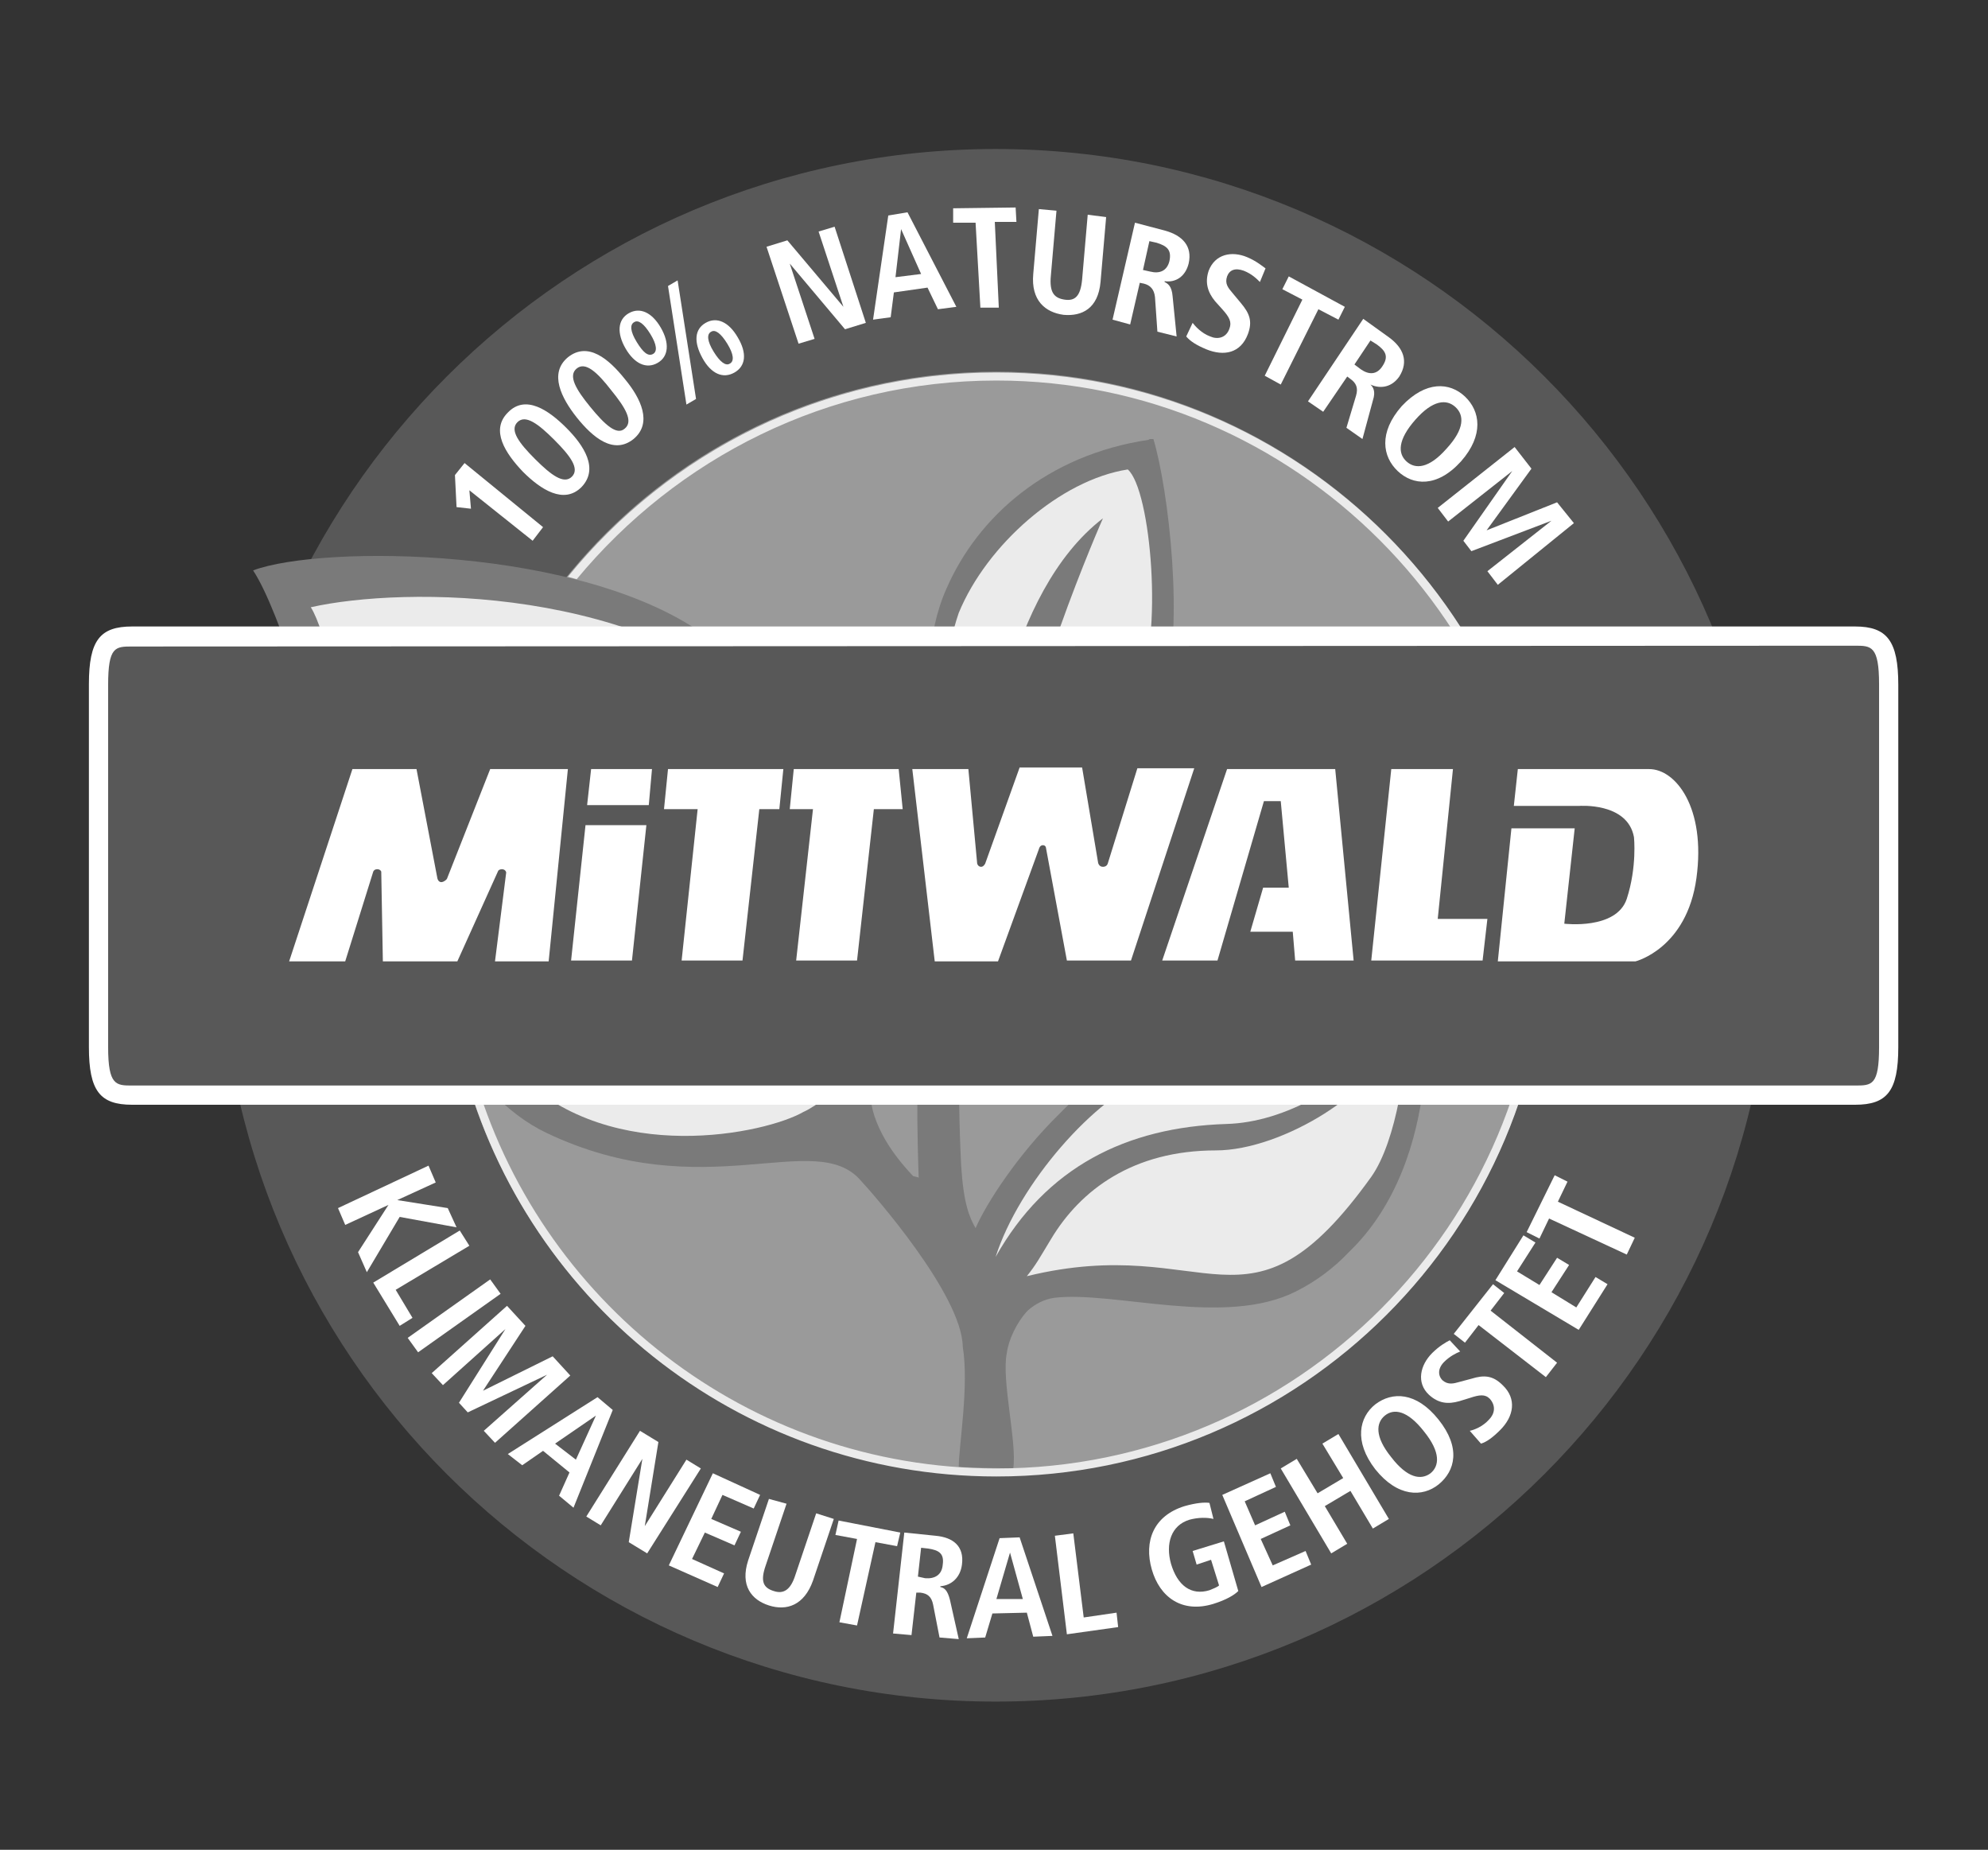
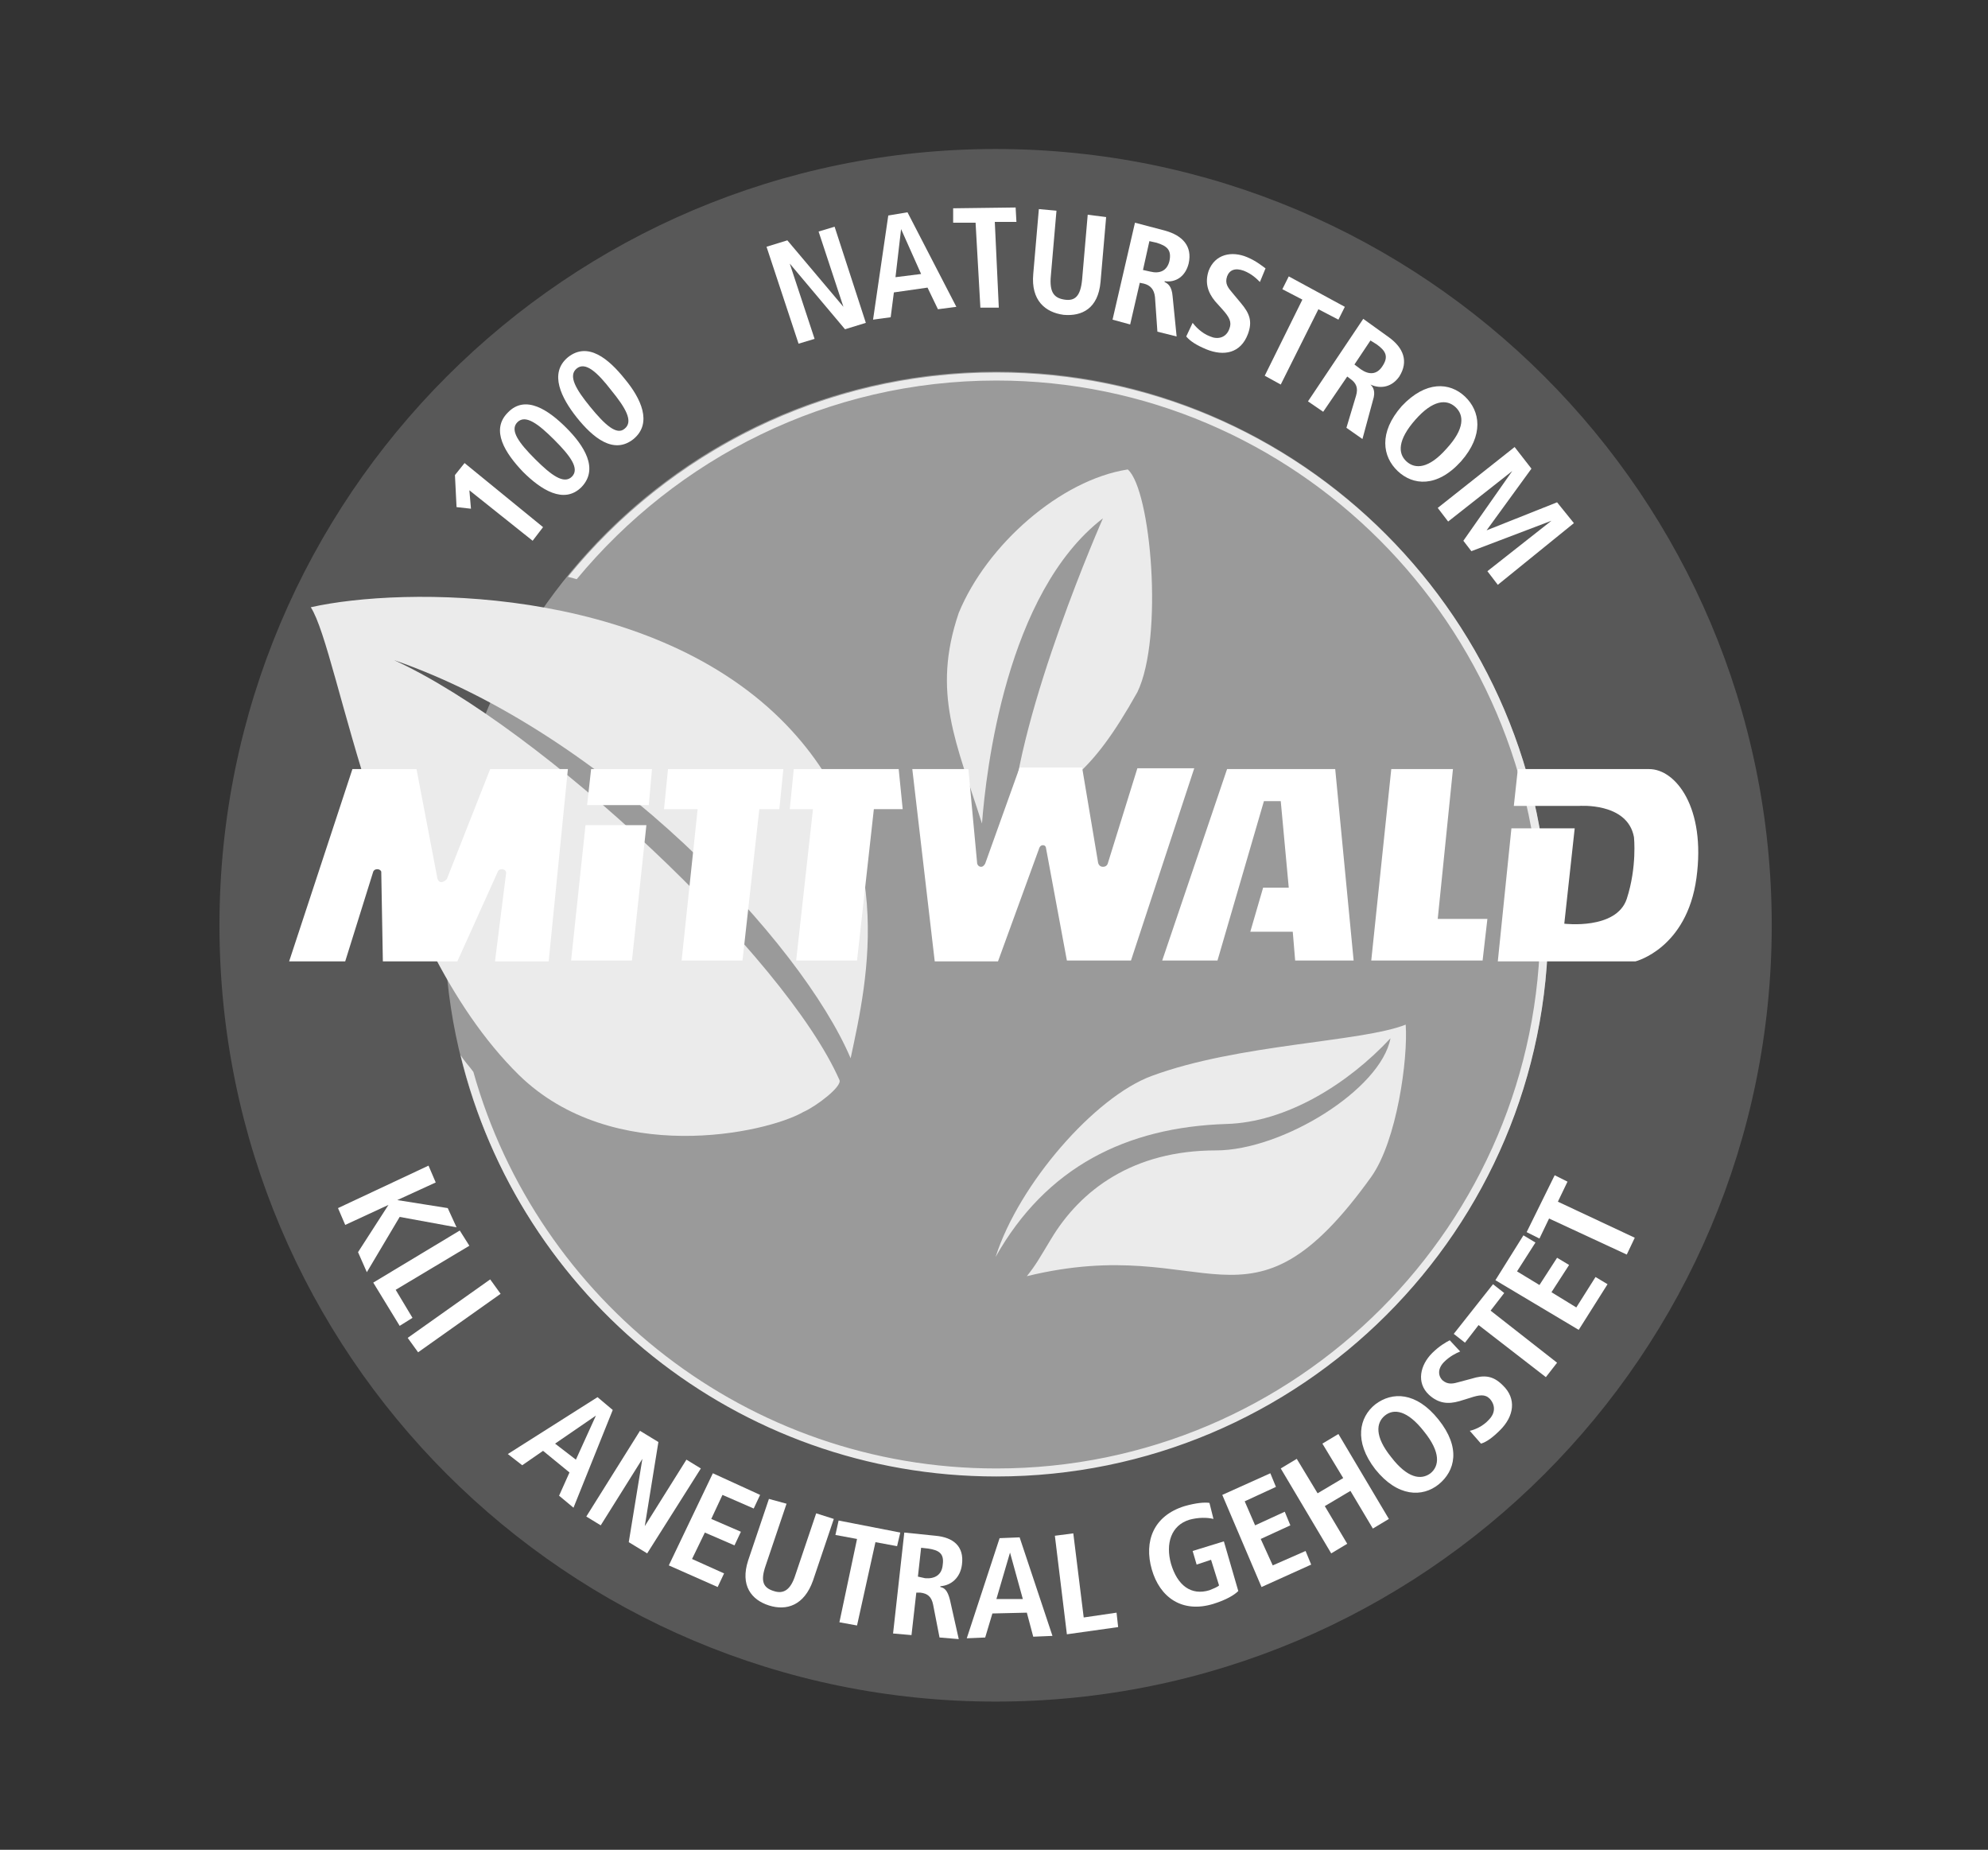
<svg xmlns="http://www.w3.org/2000/svg" version="1.1" id="Ebene_1" x="0px" y="0px" viewBox="0 0 248.2 230.9" style="enable-background:new 0 0 248.2 230.9;" xml:space="preserve">
  <rect x="0" y="0" width="248.2" height="230.9" fill="#333333" stroke="none" />
  <style type="text/css">
	.st0{fill:#9A9A9A;}
	.st1{fill:#585858;}
	.st2{fill:#7A7A7A;}
	.st3{fill:#EBEBEB;}
	.st4{fill:#FFFFFF;}
	.st5{fill-rule:evenodd;clip-rule:evenodd;fill:#FFFFFF;}
</style>
  <g>
    <path class="st0" d="M202.7,114.8c0,43.4-35.2,78.6-78.6,78.6s-78.6-35.2-78.6-78.6s35.2-78.6,78.6-78.6   C167.5,36.2,202.7,71.4,202.7,114.8" />
    <path class="st1" d="M124.3,18.6c-53.5,0-96.9,43.4-96.9,96.9s43.4,96.9,96.9,96.9s96.9-43.4,96.9-96.9   C221.2,62,177.8,18.6,124.3,18.6z M124.4,184.2c-38,0-68.9-30.8-68.9-68.9c0-0.1,0-0.2,0-0.3c0.1-37.9,30.9-68.6,68.9-68.6   c37.9,0,68.7,31,68.9,68.9C193.3,153.4,162.5,184.2,124.4,184.2z" />
    <g id="Grünzeug">
-       <path id="Pflanze" class="st2" d="M177.2,126c0,0.1-0.1,0.3-0.2,0.4c-0.1-0.2-0.2-0.1-0.3,0.1v0.1c-3.7,2.2-24.7,1.1-34.5,5.2    c-3.5,1.5-7,4.2-10,7.3c-5.2,5.1-9.1,11.2-10.4,14.2c-0.8-1.4-1.5-3.1-1.8-7.8c-0.5-10.1-0.3-20.2,0.7-27.2c0.3-2,0.9-3.8,2.3-7.6    c4.8-6.4,18.8-12.3,22.3-24c2.6-8.4,0.6-25.6-1.3-31.9c-0.1,0-0.2,0-0.3,0l0,0c-0.1,0-0.2,0-0.3,0.1c-12.7,1.9-21.3,9.6-25.2,18.5    c-5.2,11.5,0.4,27.6-1.5,36.4c0,0,0,0,0,0.1c-0.1,0.5-0.2,0.9-0.3,1.4c-0.6,3.2-0.8,4.6-1,7.2c-1.3,12.2-0.8,25.7-0.7,28.5    c-0.2-0.1-0.4-0.1-0.7-0.2c-5.8-6.1-5.3-10.4-5.3-10.4l-0.1,0.1c5.3-10,12-33.5-20.3-57C72.9,68.1,40.1,68,31.6,71.2    c7,10.7,16.4,60.6,36.6,70.2c19.7,9.4,33.6-0.7,39.3,6c1.4,1.5,12.6,14.2,12.7,20.7c0.8,4.9-0.5,12.4-0.5,15    c1.4,0.1,6.7,0.2,6.8,0.2c0.5-3.2-1.5-11.1-0.8-14.4c0.2-1.6,1.2-3.8,2.6-5.3c0.9-0.8,2-1.4,3.3-1.6c7.5-0.9,21.3,3.7,30.2-0.8    c2.6-1.3,4.8-3,6.6-4.9C180.6,144.6,178,123.3,177.2,126z" />
      <g id="Blätter">
        <path class="st3" d="M100.3,138.8c-4.7,2.7-23.8,6.8-35.5-4.6c-17.6-17.3-22.4-52.9-26-58.4c11.5-2.6,41.7-2.8,58.7,14     c14.9,14.8,10.8,32.5,8.7,42.3c-6.1-14.4-30.4-40.5-57-49.7c18.5,8.5,48.8,37,55.6,52.4C105.2,135.6,101.9,138.1,100.3,138.8" />
        <path class="st3" d="M171.2,146.9c-15.5,21.6-20.1,6.8-43,12.4c1.2-1.5,1.6-2.3,3-4.6c3.7-6.2,10.3-11.1,20.6-11.1     c8.3,0,20.6-7.6,21.8-14c-5.3,5.7-13,10.5-20.5,10.7c-12.5,0.4-22.5,5.4-28.8,16.6c2.9-9.1,12.4-20,19.5-22.6     c10.8-4,26.1-4.2,31.7-6.4C175.8,132.2,174.4,142.4,171.2,146.9" />
        <path class="st3" d="M140.8,58.6c-8.4,1.3-17.6,9.4-21.1,17.9c-3.4,10-0.3,16.2,2.9,26.3c0.5-6.5,3-28.8,15.1-38.1     c0,0-10.6,24-11.4,37.9c6.7-4.8,9.6-5.3,15.7-16.2C145.3,79.6,143.7,61.1,140.8,58.6z" />
      </g>
    </g>
    <path id="Sand" class="st3" d="M124.4,46.5c-21.6,0-40.9,10-53.5,25.5c0.4,0.1,0.8,0.2,1.1,0.3c12.5-15.1,31.3-24.8,52.4-24.8   c37.3,0,67.7,30.5,67.9,67.9c0,37.4-30.4,67.9-67.9,67.9c-31.1,0-57.3-21-65.3-49.5c-0.5-0.7-1.1-1.3-1.6-2.1   c7.3,30.2,34.5,52.6,66.9,52.6c38,0,68.9-30.8,68.9-68.9C193.2,77.5,162.4,46.5,124.4,46.5z" />
    <g id="_x31_00_x25__Naturstrom">
      <path class="st4" d="M58.6,61.2l0.2,2.3L57,63.3l-0.2-4l1.2-1.5l9.8,8l-1.3,1.7L58.6,61.2z" />
      <path class="st4" d="M63.4,51.5c2.2-2.3,5.1-0.3,7.3,1.9c2.2,2.2,4.1,5.1,1.9,7.4c-2.2,2.2-5.1,0.3-7.3-1.9    C63.1,56.6,61.2,53.7,63.4,51.5z M71.4,59.5c1-1-0.2-2.6-2.2-4.6s-3.6-3.2-4.6-2.2s0.2,2.6,2.2,4.6S70.4,60.5,71.4,59.5z" />
      <path class="st4" d="M70.9,44.6c2.5-2,5.1,0.2,7.1,2.7c2,2.4,3.5,5.5,1.1,7.5c-2.5,2-5.1-0.2-7.1-2.7    C70.1,49.7,68.5,46.6,70.9,44.6z M78,53.5c1.1-0.9,0.1-2.6-1.7-4.8c-1.7-2.2-3.2-3.6-4.3-2.7c-1.1,0.9-0.1,2.6,1.7,4.8    C75.5,53,77,54.4,78,53.5z" />
-       <path class="st4" d="M78.5,39.1c1.4-0.8,2.9-0.1,4,1.8s1,3.6-0.4,4.4c-1.4,0.8-2.9,0.1-4-1.8S77.1,39.9,78.5,39.1z M81.5,44.2    c0.6-0.3,0.5-1.2-0.3-2.5s-1.5-1.8-2-1.5c-0.6,0.3-0.5,1.2,0.3,2.5S80.9,44.5,81.5,44.2z M83.4,35.7l1.2-0.7l2.3,14.8l-1.2,0.7    L83.4,35.7z M88.1,40.3c1.4-0.8,2.9-0.1,4,1.8c1.2,2,1,3.6-0.4,4.4c-1.4,0.8-2.9,0.2-4-1.8S86.7,41.1,88.1,40.3z M91.1,45.4    c0.6-0.3,0.5-1.2-0.3-2.5s-1.5-1.8-2-1.5c-0.6,0.3-0.5,1.2,0.3,2.5S90.6,45.7,91.1,45.4z" />
      <path class="st4" d="M95.7,30.8l2.6-0.8l7,8.3l0,0l-3.1-9.4l2-0.6l3.9,12l-2.6,0.8l-6.9-8.2l0,0l3.1,9.4l-2,0.6L95.7,30.8z" />
      <path class="st4" d="M115.8,35.9l-4.2,0.6l-0.4,3.1l-2.2,0.3l1.9-13l2.4-0.4l6.1,11.8l-2.3,0.3L115.8,35.9z M115,34.2l-2.5-5.6    l0,0l-0.7,6L115,34.2z" />
      <path class="st4" d="M121.8,27.8H119V26l7.8-0.1l0.1,1.8h-2.7l0.5,10.7h-2.3L121.8,27.8z" />
      <path class="st4" d="M131.9,26.3l-0.7,8.1c-0.2,2.1,0.4,2.8,1.7,3s2-0.4,2.2-2.5l0.7-8.1l2.3,0.3l-0.7,8.1    c-0.3,3.3-2.3,4.3-4.6,4.1c-2.3-0.3-4.1-1.8-3.8-5.1l0.7-8.1L131.9,26.3z" />
      <path class="st4" d="M141.7,27.8l3.8,1c2.1,0.6,3.4,1.9,2.9,4.1c-0.4,1.6-1.6,2.4-3,2.2v0.1c0.4,0.2,0.9,0.5,1,1.8l0.5,5l-2.4-0.6    l-0.3-4.3c-0.1-1-0.6-1.5-1.4-1.7l-0.5-0.1l-1.2,5.2l-2.2-0.6L141.7,27.8z M143.6,33.9c1.2,0.3,2.1-0.1,2.4-1.3    c0.3-1.4-0.3-1.9-1.6-2.3l-0.9-0.2l-0.8,3.6L143.6,33.9z" />
      <path class="st4" d="M148.9,40.3c0.3,0.4,1.1,1.3,2.2,1.7c0.9,0.4,2,0.2,2.4-1c0.3-0.8,0-1.4-0.9-2.4l-0.9-1    c-0.9-1.1-1.3-2.3-0.8-3.8c0.8-2.1,2.9-2.5,4.8-1.7c1.2,0.5,2,1.2,2.3,1.4l-0.7,1.7c-0.4-0.4-1-1-2-1.4c-1.1-0.4-1.8-0.1-2.1,0.7    c-0.3,0.9,0.1,1.4,0.7,2.1l1,1.2c1.1,1.3,1.5,2.3,0.9,3.9c-0.9,2.4-3,2.8-5.2,1.9c-1.2-0.5-2-1-2.5-1.6L148.9,40.3z" />
      <path class="st4" d="M162.6,37.4l-2.5-1.3l0.8-1.6l7,3.8l-0.8,1.6l-2.5-1.3l-4.7,9.4l-2-1.1L162.6,37.4z" />
      <path class="st4" d="M170.2,39.8l3.2,2.3c1.8,1.3,2.5,3,1.3,4.9c-0.9,1.3-2.3,1.6-3.6,1l0,0c0.3,0.3,0.7,0.8,0.3,2l-1.3,4.8    l-2-1.4l1.2-4c0.3-1,0-1.6-0.7-2.1l-0.4-0.3l-3,4.4l-1.9-1.3L170.2,39.8z M169.9,46.1c1,0.7,2,0.7,2.7-0.4    c0.8-1.2,0.4-1.9-0.7-2.7l-0.8-0.5l-2,3L169.9,46.1z" />
      <path class="st4" d="M182.9,49.5c1.9,1.8,2.4,4.8-0.5,8.1c-3,3.3-6,3-7.9,1.2s-2.4-4.8,0.5-8.1C178,47.5,181,47.7,182.9,49.5z     M175.6,57.6c1.1,1,2.8,0.9,5-1.6c2.3-2.5,2.2-4.2,1.1-5.2s-2.8-0.9-5,1.6C174.5,54.9,174.5,56.6,175.6,57.6z" />
      <path class="st4" d="M193.7,65L193.7,65l-10,3.8l-1-1.3l6.1-8.7l0,0l-8,6.3l-1.3-1.7l9.6-7.6l2.1,2.7l-5.6,7.7l0,0l8.8-3.5    l2.1,2.6L187,73l-1.3-1.7L193.7,65z" />
    </g>
    <g id="Klimaneutral">
      <path class="st4" d="M53.5,145.5l0.9,2.1l-4.8,2.2l0,0l6.3,1l1.1,2.4l-7.1-1.3l-4.1,6.9l-1.1-2.5l3.8-5.9l0,0l-5.4,2.5l-0.9-2.1    L53.5,145.5z" />
      <path class="st4" d="M57.4,153.6l1.2,1.9l-9.2,5.5l2.1,3.5l-1.6,1l-3.3-5.4L57.4,153.6z" />
      <path class="st4" d="M61.2,159.7l1.3,1.8l-10.3,7.3l-1.3-1.8L61.2,159.7z" />
-       <path class="st4" d="M68.3,171.6L68.3,171.6l-9.9,4.7l-1.1-1.2l5.8-9.2l0,0l-7.8,7l-1.4-1.5l9.4-8.4l2.3,2.5l-5.3,8.1l0,0l8.7-4.3    l2.2,2.4l-9.4,8.4l-1.4-1.5L68.3,171.6z" />
-       <path class="st4" d="M71.1,183.8l-3.3-2.7l-2.6,1.8l-1.8-1.4l11.2-7.1l1.9,1.6l-4.9,12.2l-1.8-1.5L71.1,183.8z M71.9,182.2    l2.5-5.5l0,0l-5.1,3.5L71.9,182.2z" />
+       <path class="st4" d="M71.1,183.8l-3.3-2.7l-2.6,1.8l-1.8-1.4l11.2-7.1l1.9,1.6l-4.9,12.2l-1.8-1.5z M71.9,182.2    l2.5-5.5l0,0l-5.1,3.5L71.9,182.2z" />
      <path class="st4" d="M79.9,178.6l2.3,1.4l-1.7,10.5l0,0l5.2-8.3l1.8,1.1l-6.7,10.6l-2.3-1.4l1.7-10.4l0,0l-5.2,8.3l-1.8-1.1    L79.9,178.6z" />
      <path class="st4" d="M89,183.9l5.9,2.7l-0.8,1.7l-3.9-1.7l-1.4,3l3.7,1.6l-0.8,1.7l-3.7-1.6l-1.6,3.3l4,1.8l-0.8,1.7l-6.1-2.7    L89,183.9z" />
      <path class="st4" d="M98.2,187.7l-2.6,7.7c-0.7,2-0.3,2.8,1,3.2c1.2,0.4,2.1-0.1,2.7-2l2.6-7.7l2.2,0.7l-2.6,7.7    c-1.1,3.1-3.3,3.8-5.5,3.1s-3.6-2.5-2.6-5.6l2.6-7.7L98.2,187.7z" />
      <path class="st4" d="M107,192.1l-2.7-0.5l0.4-1.8l7.7,1.5L112,193l-2.7-0.5l-2.3,10.4l-2.2-0.4L107,192.1z" />
      <path class="st4" d="M112.9,191.3l3.9,0.4c2.2,0.2,3.6,1.3,3.3,3.6c-0.2,1.6-1.3,2.6-2.7,2.7v0.1c0.5,0.1,0.9,0.4,1.2,1.6l1.1,4.9    l-2.4-0.2l-0.8-4.1c-0.2-1-0.7-1.4-1.6-1.5h-0.5l-0.6,5.3l-2.3-0.2L112.9,191.3z M115.5,197c1.2,0.1,2.1-0.4,2.2-1.7    c0.2-1.4-0.5-1.8-1.8-2l-0.9-0.1l-0.4,3.6L115.5,197z" />
      <path class="st4" d="M128.2,201.3l-4.3,0.1l-0.9,3l-2.3,0.1l4.1-12.5l2.5-0.1l4.1,12.3l-2.4,0.1L128.2,201.3z M127.7,199.6    l-1.6-5.8l0,0l-1.7,5.8H127.7z" />
      <path class="st4" d="M131.7,191.7l2.3-0.3l1.3,10.5l4.1-0.6l0.2,1.8l-6.4,0.9L131.7,191.7z" />
      <path class="st4" d="M148.9,193.6l3.9-1.2l1.8,6.2c-0.5,0.5-1.5,1.1-3.1,1.6c-3.9,1.2-6.7-0.8-7.7-4.3s0.2-6.7,4.1-7.9    c1.4-0.4,2.5-0.5,3.1-0.4l0.5,2c-0.8-0.2-1.9-0.2-3,0.1c-2.3,0.7-3,3-2.3,5.5c0.8,2.7,2.5,4,4.8,3.3c0.5-0.2,1-0.4,1.2-0.6l-1-3.2    l-1.8,0.6L148.9,193.6z" />
      <path class="st4" d="M152.6,186.6l6-2.7l0.7,1.7l-3.9,1.8l1.3,3l3.7-1.7l0.7,1.7l-3.7,1.7l1.5,3.3l4.1-1.8l0.7,1.7l-6.2,2.8    L152.6,186.6z" />
      <path class="st4" d="M159.9,183.3l2-1.2l2.6,4.3l3.2-1.9l-2.6-4.3l2-1.2l6.3,10.6l-2,1.2l-2.8-4.7l-3.2,1.9l2.8,4.7l-2,1.2    L159.9,183.3z" />
      <path class="st4" d="M171.7,175.3c2.1-1.6,5.1-1.6,7.9,1.9c2.8,3.5,2.1,6.4,0,8.1c-2,1.6-5.1,1.6-7.9-1.9    C169,179.9,169.7,176.9,171.7,175.3z M178.6,183.9c1.1-0.9,1.3-2.6-0.8-5.2c-2.1-2.7-3.8-2.9-4.9-2s-1.3,2.6,0.8,5.2    C175.7,184.5,177.4,184.8,178.6,183.9z" />
      <path class="st4" d="M183.5,178.6c0.5-0.1,1.6-0.5,2.4-1.4c0.7-0.7,0.9-1.7,0.1-2.6c-0.6-0.6-1.3-0.5-2.5-0.1l-1.3,0.4    c-1.4,0.4-2.6,0.3-3.8-0.8c-1.6-1.5-1.1-3.7,0.4-5.2c0.9-0.9,1.8-1.4,2.2-1.6l1.3,1.4c-0.5,0.2-1.3,0.6-2,1.3    c-0.8,0.8-0.8,1.7-0.2,2.3c0.7,0.6,1.4,0.4,2.1,0.2l1.5-0.4c1.6-0.5,2.7-0.4,3.9,0.8c1.8,1.7,1.4,3.9-0.3,5.6    c-0.9,0.9-1.7,1.5-2.4,1.7L183.5,178.6z" />
      <path class="st4" d="M184.6,165.4l-1.7,2.2l-1.4-1.1l4.9-6.2l1.4,1.1l-1.7,2.2l8.3,6.5l-1.4,1.8L184.6,165.4z" />
      <path class="st4" d="M186.7,159.8l3.5-5.6l1.5,0.9l-2.3,3.6l2.8,1.7l2.2-3.4l1.5,0.9l-2.2,3.4l3.1,1.9l2.4-3.8l1.5,0.9l-3.6,5.7    L186.7,159.8z" />
      <path class="st4" d="M193.4,152.1l-1.2,2.5l-1.6-0.8l3.5-7.1l1.6,0.8l-1.2,2.5l9.6,4.5l-1,2.1L193.4,152.1z" />
    </g>
  </g>
  <g id="Mittwald">
    <g id="Unterlegt">
-       <path class="st1" d="M16.5,136.8c-2.8,0-4.2-0.6-4.2-6V85.5c0-5.4,1.3-6,4.2-6h215.1c2.8,0,4.2,0.6,4.2,6v45.3c0,5.4-1.3,6-4.2,6    H16.5z" />
-       <path class="st4" d="M231.6,80.6c2,0,3,0,3,4.8v45.3c0,4.8-0.9,4.8-3,4.8H16.5c-2,0-3,0-3-4.8V85.5c0-4.8,0.9-4.8,3-4.8    L231.6,80.6 M231.6,78.2H16.5c-4,0-5.4,1.7-5.4,7.2v45.3c0,5.5,1.4,7.2,5.4,7.2h215.1c4,0,5.4-1.7,5.4-7.2V85.5    C237,80,235.6,78.2,231.6,78.2" />
-     </g>
+       </g>
    <g id="Logo">
      <path class="st4" d="M189.5,96l-0.5,4.6h8.1c0,0,6.1-0.5,6.9,3.9c0,0,0.4,3.7-0.9,7.7c-1.3,3.9-7.8,3.1-7.8,3.1l1.3-11.9h-7.9    L187,120h17.2c0,0,6.4-1.6,7.6-10.4c1.2-8.8-2.6-13.6-5.9-13.6C205.9,96,189.5,96,189.5,96z" />
      <polygon class="st5" points="173.7,96 181.4,96 179.5,114.7 185.7,114.7 185.1,119.9 171.2,119.9   " />
      <polygon class="st4" points="157.8,100 159.9,100 160.9,110.8 157.7,110.8 156.1,116.3 161.4,116.3 161.7,119.9 169,119.9     166.7,96 153.2,96 145.1,119.9 152,119.9   " />
      <path class="st5" d="M120.9,96h-7l2.8,24h7.9l5.1-14c0,0,0.1-0.5,0.5-0.5s0.4,0.4,0.4,0.4l2.6,14h8l7.9-24H142l-3.7,11.9    c0,0-0.1,0.4-0.6,0.4s-0.6-0.5-0.6-0.5l-2-11.9h-7.8l-4.3,12c0,0-0.2,0.4-0.5,0.4c-0.4,0-0.5-0.4-0.5-0.4L120.9,96z" />
      <polygon class="st5" points="112.2,96 112.7,101 109.1,101 107,119.9 99.4,119.9 101.5,101 98.6,101 99.1,96   " />
      <polygon class="st5" points="97.8,96 97.3,101 94.8,101 92.7,119.9 85.1,119.9 87.1,101 82.9,101 83.4,96   " />
      <g>
        <polygon class="st4" points="81.4,96 73.8,96 73.3,100.5 81,100.5    " />
        <polygon class="st4" points="71.3,119.9 78.9,119.9 80.7,103 73.1,103    " />
      </g>
      <path class="st5" d="M52,96h-8l-7.9,24h7l3.5-11.2c0,0,0.1-0.3,0.5-0.3s0.5,0.3,0.5,0.3l0.2,11.2h9.3l5.1-11.3    c0,0,0.1-0.2,0.5-0.2c0,0,0.4,0,0.5,0.4L61.8,120h6.7l2.4-24h-9.7l-5.4,13.7c0,0-0.2,0.3-0.6,0.4c-0.5,0.1-0.6-0.5-0.6-0.5L52,96z    " />
    </g>
  </g>
</svg>